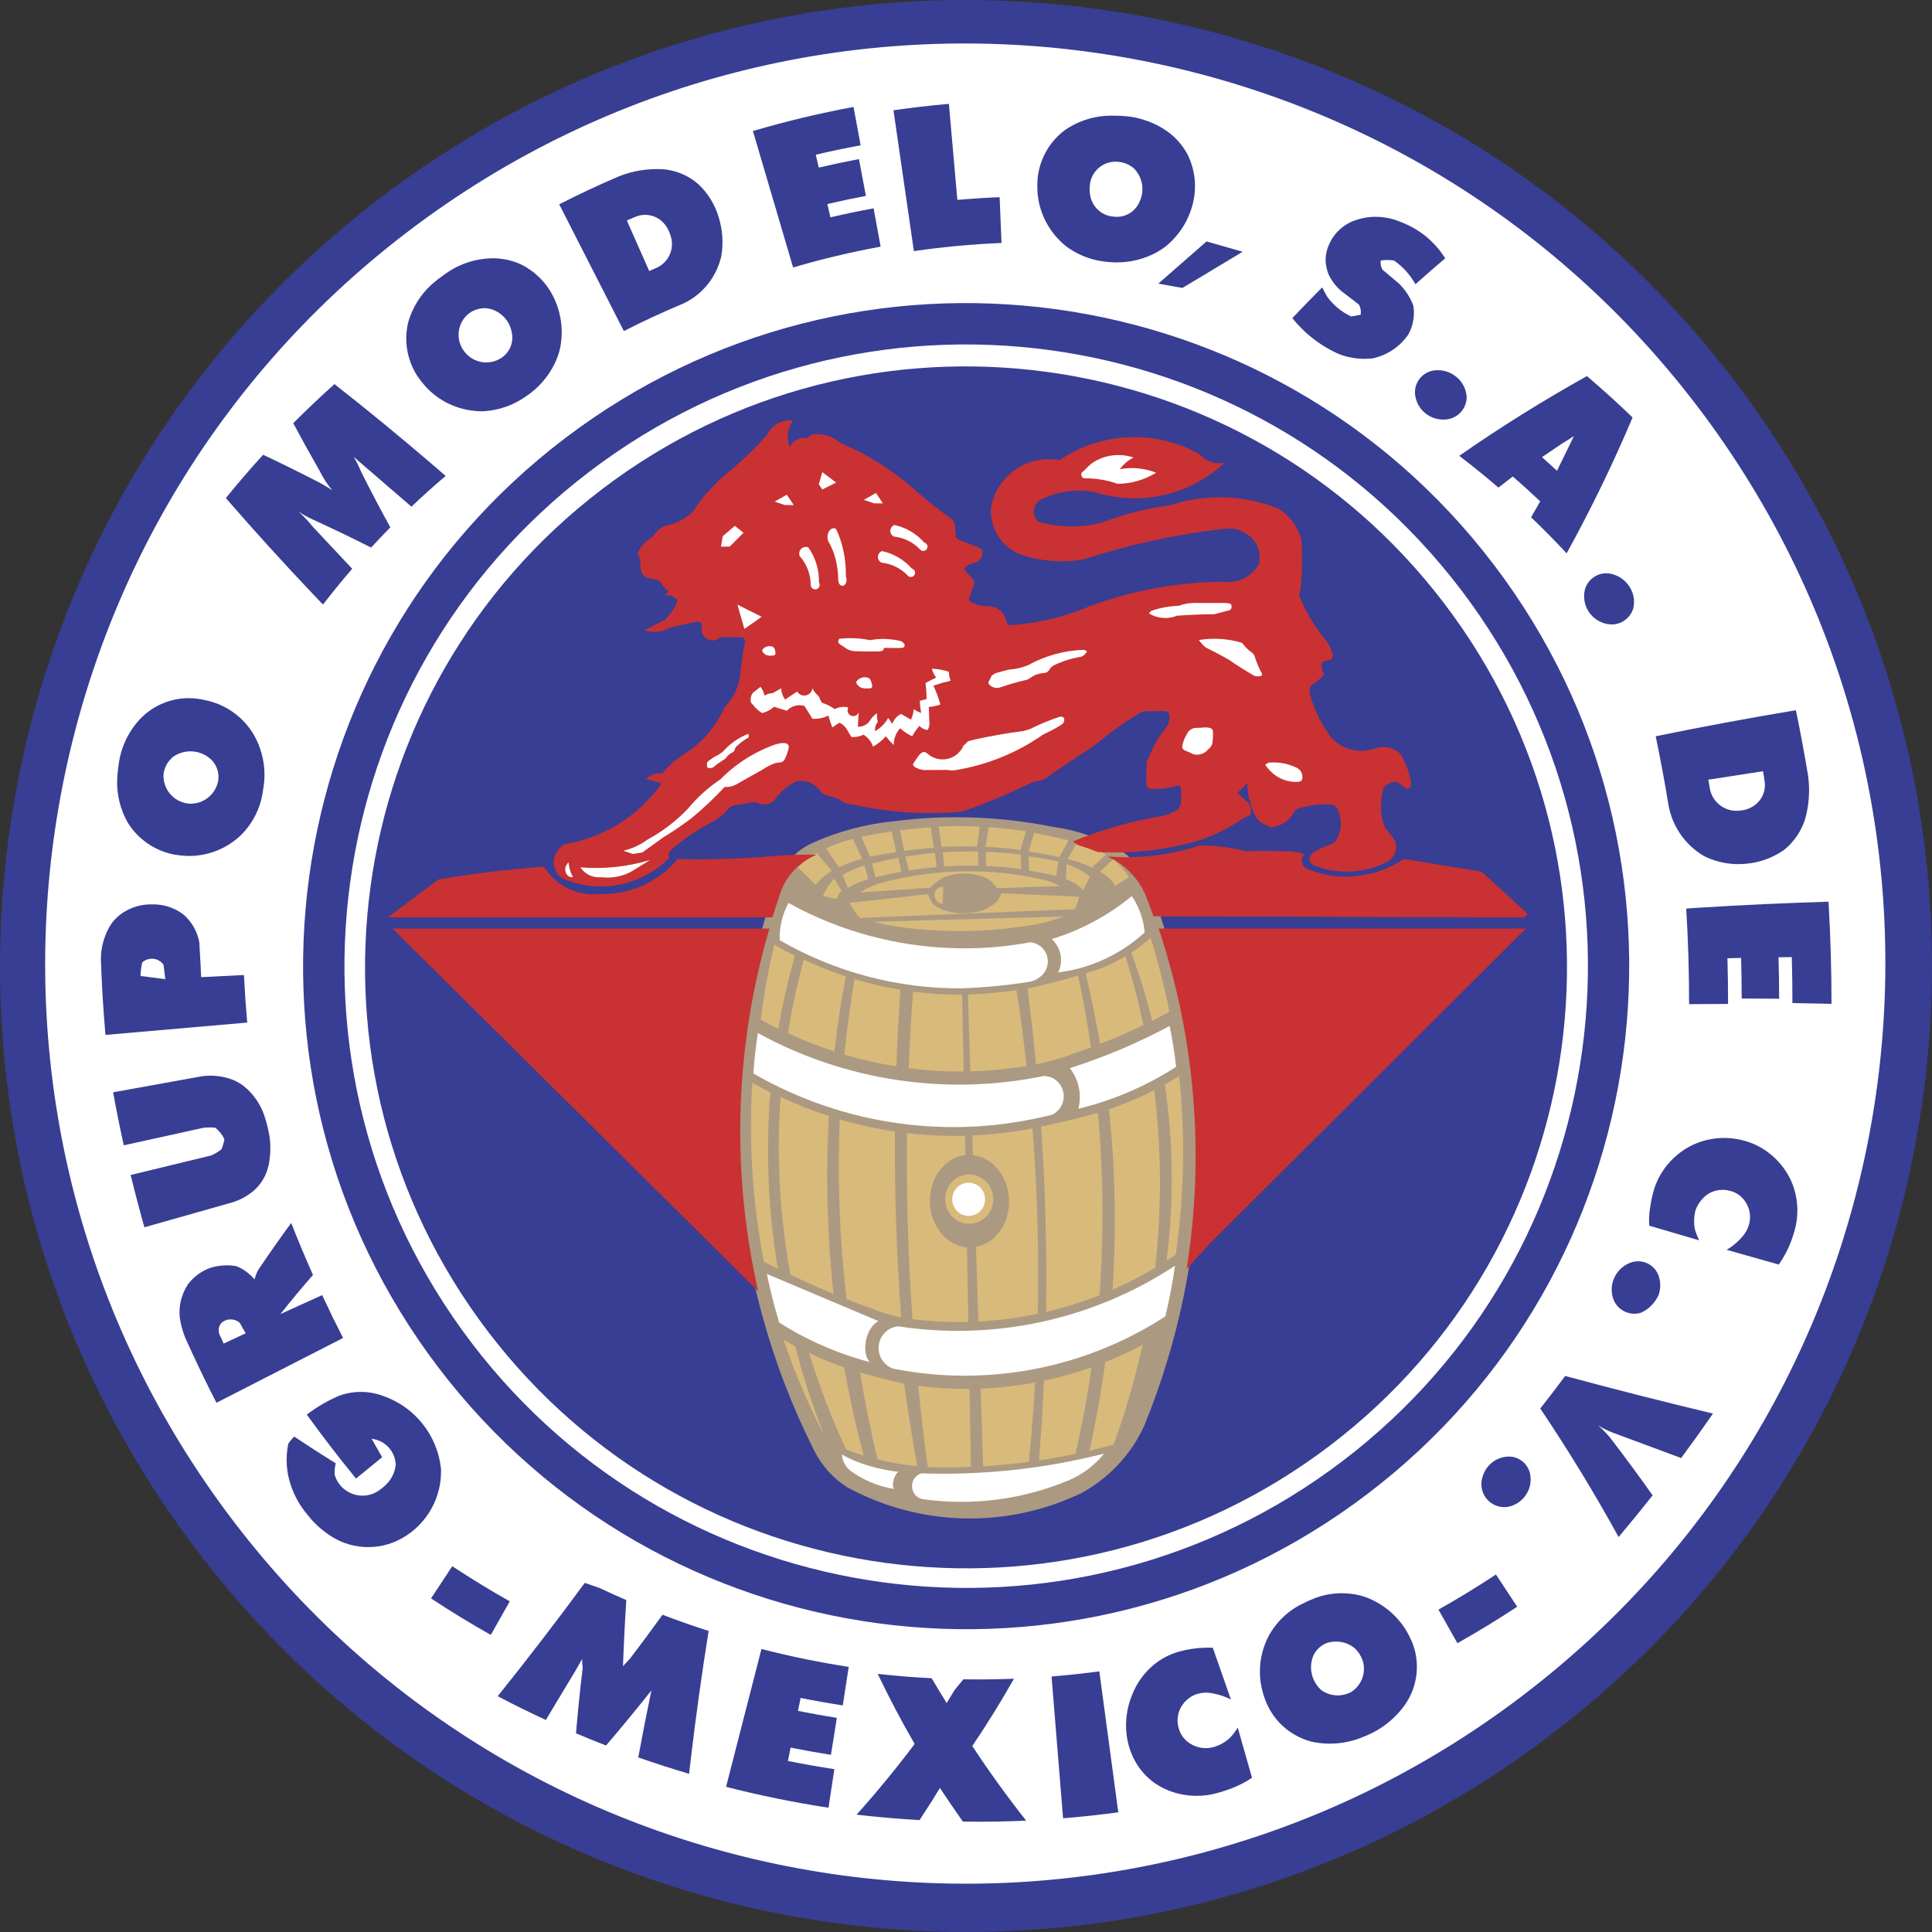
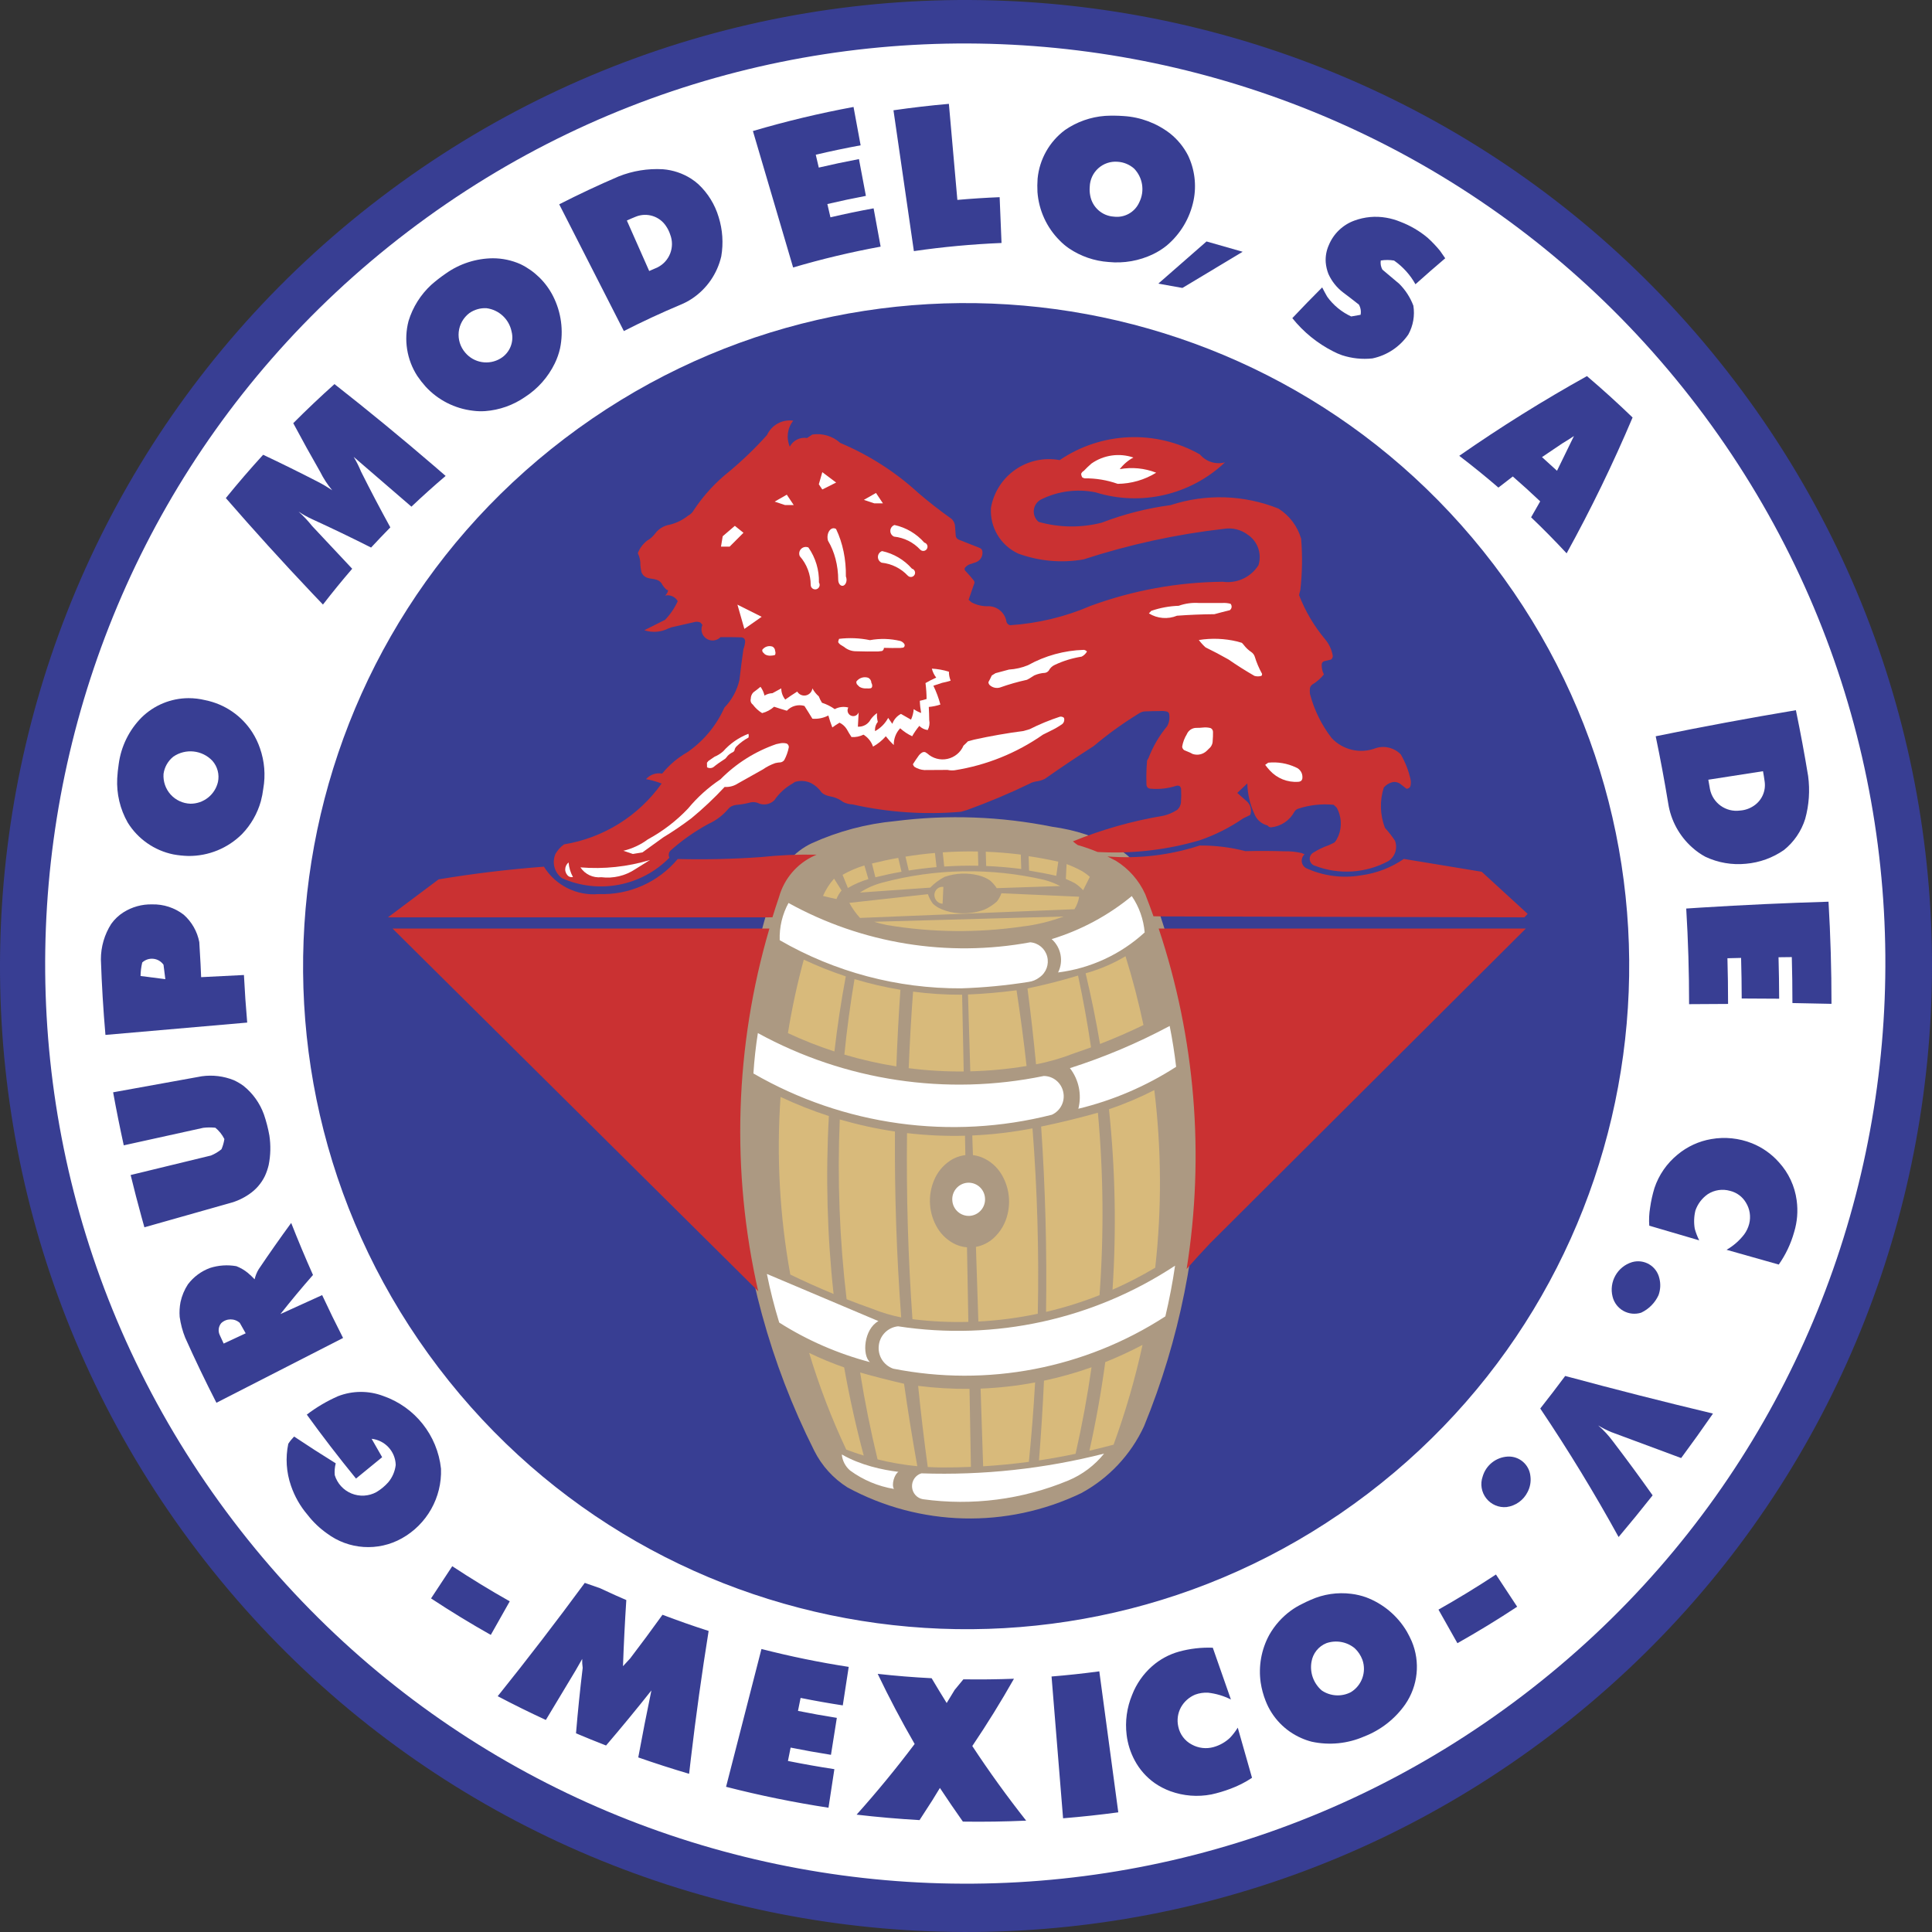
<svg xmlns="http://www.w3.org/2000/svg" width="85" height="85" viewBox="0 0 85 85" fill="none">
  <rect x="0" y="0" width="85" height="85" fill="#333333" stroke="none" />
  <g opacity="1" clip-path="url(#clip0_16_244)">
    <g opacity="1">
      <path opacity="1" d="M68.239 76.317C49.561 90.532 22.898 86.915 8.683 68.239C-5.532 49.562 -1.915 22.898 16.762 8.683C35.438 -5.532 62.103 -1.915 76.317 16.762C90.532 35.438 86.915 62.102 68.239 76.317Z" fill="#383E93" />
      <path opacity="1" d="M66.983 74.604C49.195 88.144 23.797 84.699 10.258 66.909C-3.282 49.121 0.163 23.723 17.952 10.183C35.741 -3.356 61.138 0.089 74.678 17.878C88.218 35.667 84.773 61.064 66.983 74.604Z" fill="white" />
      <path opacity="1" d="M15.094 58.865L9.522 61.716C9.039 60.774 8.581 59.819 8.148 58.853C8.03 58.559 7.948 58.251 7.905 57.938C7.888 57.719 7.901 57.5 7.942 57.285C8.002 57.008 8.112 56.745 8.266 56.508C8.515 56.178 8.854 55.926 9.242 55.784C9.616 55.665 10.014 55.638 10.4 55.707C10.581 55.778 10.75 55.876 10.901 55.999C11.007 56.088 11.108 56.183 11.202 56.284C11.237 56.128 11.298 55.979 11.381 55.841C11.844 55.153 12.321 54.474 12.811 53.804C13.114 54.574 13.433 55.337 13.77 56.093C13.277 56.654 12.8 57.228 12.337 57.814L14.173 56.979C14.468 57.613 14.775 58.242 15.094 58.865ZM10.876 44.989L4.639 45.532C4.543 44.427 4.476 43.318 4.439 42.209C4.438 41.656 4.596 41.114 4.894 40.647C5.04 40.442 5.225 40.268 5.438 40.134C5.813 39.899 6.248 39.779 6.69 39.789C7.192 39.776 7.683 39.936 8.081 40.242C8.437 40.557 8.679 40.981 8.768 41.449L8.824 42.424L8.849 42.991L10.732 42.896C10.767 43.594 10.815 44.292 10.876 44.989ZM5.223 33.614C5.326 32.839 5.68 32.118 6.232 31.563C6.783 31.023 7.522 30.719 8.294 30.716C8.541 30.716 8.787 30.745 9.027 30.804C9.883 30.975 10.633 31.487 11.103 32.223C11.242 32.442 11.355 32.676 11.438 32.921C11.637 33.489 11.688 34.1 11.584 34.693C11.561 34.882 11.525 35.069 11.476 35.252C11.324 35.795 11.039 36.291 10.648 36.696C10.021 37.321 9.17 37.668 8.284 37.659C8.064 37.653 7.843 37.63 7.626 37.59C6.793 37.419 6.067 36.913 5.619 36.19C5.283 35.598 5.123 34.924 5.157 34.245C5.169 34.033 5.191 33.823 5.223 33.614ZM27.447 14.565L24.603 8.989C25.461 8.551 26.334 8.141 27.22 7.761C27.837 7.516 28.5 7.408 29.164 7.446C29.608 7.481 30.037 7.625 30.412 7.865C30.523 7.937 30.628 8.017 30.726 8.106C31.145 8.499 31.453 8.997 31.617 9.548C31.792 10.107 31.832 10.7 31.733 11.277C31.557 12.041 31.096 12.708 30.444 13.141C30.287 13.245 30.121 13.333 29.947 13.404C29.1 13.76 28.266 14.147 27.447 14.565ZM19.618 12.031C20.222 11.603 20.942 11.37 21.682 11.363C22.104 11.363 22.521 11.452 22.906 11.625C23.521 11.925 24.022 12.417 24.332 13.027C24.691 13.734 24.8 14.541 24.642 15.318C24.591 15.549 24.512 15.773 24.409 15.986C24.114 16.594 23.657 17.108 23.089 17.473C22.573 17.828 21.973 18.04 21.349 18.087C21.169 18.099 20.987 18.094 20.808 18.07C20.008 17.977 19.269 17.6 18.724 17.008C18.593 16.861 18.472 16.706 18.361 16.543C17.897 15.826 17.757 14.946 17.975 14.12C18.161 13.513 18.505 12.965 18.971 12.534C19.176 12.353 19.392 12.185 19.618 12.031ZM49.439 5.106C50.177 5.152 50.884 5.417 51.471 5.866C51.801 6.128 52.073 6.458 52.266 6.833C52.562 7.45 52.648 8.147 52.512 8.817C52.353 9.594 51.937 10.294 51.33 10.804C51.146 10.953 50.945 11.079 50.732 11.182C50.124 11.475 49.446 11.594 48.774 11.527C48.15 11.484 47.547 11.277 47.029 10.926C46.88 10.823 46.741 10.706 46.616 10.576C46.048 10.006 45.704 9.251 45.644 8.449C45.634 8.252 45.636 8.055 45.65 7.858C45.732 7.008 46.169 6.232 46.854 5.721C47.377 5.36 47.986 5.145 48.62 5.098C48.892 5.083 49.166 5.086 49.439 5.106ZM72.844 32.393C74.893 31.973 76.949 31.591 79.012 31.246C79.211 32.207 79.391 33.172 79.55 34.141C79.635 34.773 79.591 35.416 79.42 36.031C79.251 36.569 78.926 37.045 78.486 37.398C77.991 37.741 77.415 37.95 76.814 38.002C76.204 38.063 75.588 37.957 75.033 37.696C74.824 37.584 74.63 37.447 74.454 37.289C73.884 36.783 73.509 36.095 73.394 35.342C73.232 34.355 73.048 33.372 72.844 32.393ZM57.668 70.386C58.228 70.135 58.847 70.044 59.455 70.122C59.674 70.149 59.888 70.199 60.095 70.272C60.849 70.554 61.484 71.086 61.894 71.779C61.973 71.917 62.045 72.061 62.11 72.208C62.495 73.122 62.387 74.169 61.824 74.986C61.375 75.625 60.746 76.117 60.016 76.399C59.291 76.715 58.484 76.795 57.711 76.628C57.554 76.588 57.402 76.535 57.254 76.469C56.534 76.155 55.968 75.566 55.683 74.834C55.58 74.573 55.507 74.303 55.465 74.026C55.362 73.308 55.493 72.576 55.837 71.938C56.076 71.513 56.403 71.145 56.797 70.858C56.948 70.749 57.109 70.653 57.276 70.572C57.405 70.504 57.535 70.443 57.668 70.386Z" fill="#383E93" />
      <path opacity="1" d="M60.173 65.719C47.354 75.476 29.052 72.993 19.294 60.173C9.537 47.354 12.02 29.052 24.839 19.295C37.659 9.537 55.962 12.02 65.718 24.839C75.476 37.659 72.993 55.961 60.173 65.719Z" fill="#383E93" />
-       <path opacity="1" d="M59.075 64.274C47.055 73.423 29.892 71.096 20.743 59.075C11.594 47.054 13.922 29.892 25.942 20.743C37.963 11.594 55.125 13.921 64.274 25.943C73.424 37.963 71.096 55.125 59.075 64.274Z" fill="white" />
      <path opacity="1" d="M58.513 63.599C46.895 72.442 30.306 70.192 21.462 58.573C12.618 46.954 14.869 30.366 26.488 21.522C38.108 12.678 54.696 14.929 63.539 26.548C72.384 38.167 70.133 54.756 58.513 63.599ZM14.209 26.598L13.73 26.096C12.435 24.729 11.17 23.335 9.936 21.913C10.464 21.262 11.011 20.627 11.577 20.008C12.393 20.392 13.202 20.792 14.004 21.206C14.215 21.315 14.419 21.437 14.616 21.57C14.409 21.322 14.232 21.051 14.088 20.761C13.681 20.053 13.286 19.338 12.902 18.618C13.49 18.028 14.095 17.454 14.716 16.899C16.202 18.065 17.661 19.265 19.094 20.496L19.606 20.939C19.092 21.376 18.59 21.827 18.101 22.291L15.56 20.1C15.684 20.306 15.792 20.522 15.883 20.745C16.297 21.573 16.727 22.392 17.173 23.202C16.887 23.494 16.604 23.79 16.326 24.09C15.475 23.66 14.615 23.246 13.747 22.849C13.534 22.753 13.33 22.639 13.136 22.509C13.354 22.705 13.555 22.92 13.738 23.149L15.495 25.023C15.052 25.536 14.624 26.062 14.209 26.598Z" fill="#383E93" />
      <path opacity="1" d="M28.562 11.923L27.579 9.702C27.708 9.643 27.838 9.587 27.97 9.534C28.464 9.333 29.031 9.515 29.315 9.966C29.388 10.075 29.446 10.195 29.486 10.32C29.7 10.873 29.459 11.498 28.929 11.763L28.562 11.923Z" fill="white" />
-       <path opacity="1" d="M63.257 16.288C62.982 16.279 62.716 16.387 62.525 16.585C62.334 16.783 62.235 17.052 62.254 17.327C62.284 17.66 62.447 17.968 62.706 18.18C62.966 18.392 63.301 18.49 63.634 18.452C64.139 18.402 64.524 17.979 64.528 17.472C64.508 17.083 64.305 16.728 63.981 16.513C63.768 16.366 63.516 16.287 63.257 16.288ZM70.98 25.273C70.724 25.186 70.442 25.211 70.204 25.34C69.966 25.469 69.793 25.692 69.726 25.954C69.649 26.285 69.712 26.633 69.899 26.917C70.087 27.2 70.382 27.394 70.716 27.454C71.213 27.552 71.704 27.259 71.855 26.775C71.949 26.397 71.858 25.997 71.607 25.698C71.446 25.495 71.228 25.346 70.98 25.273Z" fill="#383E93" />
      <path opacity="1" d="M7.274 43.079L6.184 42.94C6.187 42.739 6.211 42.54 6.258 42.345C6.39 42.223 6.569 42.163 6.749 42.183C6.928 42.202 7.09 42.297 7.194 42.445L7.274 43.079ZM49.17 7.117C49.438 7.133 49.692 7.238 49.893 7.414C50.278 7.808 50.371 8.404 50.125 8.897C49.933 9.334 49.476 9.593 49.003 9.531C48.487 9.499 48.059 9.119 47.966 8.611C47.94 8.481 47.932 8.348 47.944 8.217C47.953 7.905 48.089 7.611 48.321 7.403C48.553 7.195 48.86 7.091 49.17 7.117ZM20.651 13.774C20.87 13.621 21.134 13.546 21.4 13.559C21.951 13.628 22.396 14.04 22.507 14.584C22.625 15.04 22.43 15.52 22.028 15.766C21.516 16.081 20.851 15.973 20.466 15.512C20.25 15.261 20.147 14.932 20.182 14.603C20.217 14.274 20.387 13.974 20.651 13.774ZM7.195 34.046C7.237 33.748 7.391 33.477 7.626 33.289C8.165 32.919 8.892 32.996 9.343 33.47C9.569 33.725 9.66 34.072 9.589 34.405C9.457 34.967 8.955 35.363 8.378 35.36C8.044 35.349 7.729 35.203 7.506 34.955C7.283 34.707 7.171 34.378 7.195 34.046ZM10.809 58.66L9.841 59.112L9.667 58.735C9.586 58.563 9.611 58.359 9.733 58.212C9.96 57.997 10.315 57.992 10.549 58.201L10.809 58.66ZM58.357 72.292C58.782 72.146 59.251 72.229 59.599 72.513C59.752 72.655 59.87 72.833 59.942 73.029C60.127 73.563 59.915 74.153 59.433 74.448C59.025 74.661 58.533 74.632 58.152 74.374C57.79 74.063 57.618 73.586 57.7 73.116C57.758 72.745 58.008 72.432 58.357 72.292Z" fill="white" />
      <path opacity="1" d="M15.663 65.051C14.914 64.134 14.192 63.196 13.498 62.237C13.922 61.913 14.384 61.641 14.873 61.426C15.511 61.179 16.219 61.175 16.86 61.417C18.255 61.901 19.246 63.148 19.402 64.617C19.449 65.882 18.782 67.066 17.677 67.682C16.632 68.266 15.341 68.18 14.383 67.462C14.06 67.234 13.773 66.959 13.532 66.647C13.209 66.27 12.962 65.835 12.802 65.366C12.596 64.773 12.555 64.136 12.683 63.521C12.757 63.406 12.844 63.3 12.94 63.202C13.544 63.606 14.154 63.998 14.771 64.38C14.727 64.55 14.712 64.726 14.728 64.9C14.84 65.266 15.11 65.563 15.465 65.708C15.82 65.853 16.22 65.831 16.557 65.648C16.752 65.532 16.929 65.387 17.08 65.217C17.263 65 17.377 64.733 17.41 64.451C17.394 63.857 16.941 63.366 16.35 63.301L16.813 64.111L15.663 65.051ZM67.208 65.641C67.03 66.002 66.683 66.25 66.284 66.304C65.94 66.338 65.603 66.194 65.39 65.922C65.176 65.65 65.116 65.287 65.231 64.961C65.375 64.463 65.819 64.11 66.337 64.083C66.843 64.059 67.28 64.435 67.331 64.939C67.364 65.18 67.321 65.426 67.208 65.641ZM72.966 56.987C72.81 57.323 72.541 57.594 72.206 57.752C71.946 57.835 71.664 57.807 71.425 57.675C71.187 57.542 71.014 57.318 70.948 57.053C70.78 56.399 71.156 55.729 71.801 55.53C72.054 55.456 72.327 55.489 72.555 55.623C72.783 55.756 72.945 55.978 73.004 56.236C73.069 56.484 73.055 56.746 72.966 56.987Z" fill="#383E93" />
      <path opacity="1" d="M75.159 34.304L77.565 33.93C77.593 34.081 77.617 34.234 77.638 34.387C77.697 34.8 77.515 35.21 77.17 35.445C76.988 35.571 76.775 35.646 76.554 35.661C75.932 35.746 75.352 35.331 75.231 34.716L75.159 34.304Z" fill="white" />
      <path opacity="1" d="M66.557 20.963L65.924 21.452C65.364 20.969 64.789 20.503 64.201 20.054C66.014 18.791 67.889 17.621 69.819 16.547C70.507 17.133 71.177 17.74 71.827 18.368C70.963 20.409 69.995 22.404 68.925 24.344C68.42 23.8 67.898 23.272 67.362 22.759L67.762 22.058C67.369 21.684 66.967 21.319 66.557 20.963Z" fill="#383E93" />
      <path opacity="1" d="M67.841 20.111L68.729 19.512C68.904 19.407 69.077 19.297 69.247 19.184L68.502 20.712L67.841 20.111Z" fill="white" />
      <path opacity="1" d="M56.857 13.997C57.288 13.539 57.725 13.089 58.17 12.645C58.24 12.783 58.315 12.92 58.392 13.055C58.663 13.43 59.026 13.729 59.447 13.923L59.86 13.85C59.89 13.696 59.863 13.536 59.785 13.401C59.555 13.219 59.323 13.04 59.089 12.865C58.81 12.652 58.589 12.373 58.445 12.053C58.382 11.892 58.342 11.722 58.327 11.55C58.308 11.286 58.355 11.021 58.464 10.78C58.671 10.281 59.078 9.891 59.585 9.706C60.033 9.541 60.516 9.496 60.986 9.578C61.2 9.614 61.41 9.675 61.611 9.758C62.049 9.925 62.455 10.163 62.814 10.464C63.005 10.638 63.185 10.826 63.349 11.026L63.584 11.363C63.142 11.738 62.705 12.119 62.274 12.506C62.044 12.092 61.722 11.735 61.333 11.463C61.139 11.431 60.942 11.43 60.748 11.461C60.726 11.599 60.752 11.74 60.82 11.863C61.067 12.068 61.313 12.274 61.557 12.483C61.832 12.756 62.045 13.085 62.182 13.448C62.252 13.883 62.174 14.33 61.961 14.716C61.589 15.258 61.023 15.635 60.38 15.769C59.929 15.817 59.473 15.769 59.043 15.628C58.91 15.581 58.78 15.525 58.655 15.459C57.958 15.106 57.345 14.607 56.857 13.997ZM40.207 11.048L39.309 4.852C40.119 4.735 40.932 4.64 41.747 4.569L42.12 8.795C42.739 8.74 43.359 8.7 43.98 8.675L44.063 10.69C42.772 10.743 41.485 10.862 40.207 11.048ZM34.894 11.768L33.125 5.765C34.582 5.335 36.059 4.982 37.552 4.706L37.864 6.393C37.202 6.515 36.544 6.653 35.89 6.807L36.023 7.373C36.609 7.236 37.198 7.111 37.79 6.999L38.096 8.618C37.528 8.725 36.963 8.845 36.4 8.977L36.536 9.561C37.166 9.413 37.799 9.282 38.435 9.166L38.744 10.851C37.445 11.089 36.16 11.395 34.894 11.768ZM75.364 62.191C74.908 62.851 74.442 63.503 73.964 64.148L70.898 63.009C70.695 62.926 70.5 62.827 70.313 62.713C70.554 62.92 70.77 63.153 70.958 63.408C71.556 64.191 72.14 64.985 72.709 65.789C72.22 66.409 71.721 67.02 71.212 67.623C70.148 65.688 68.998 63.802 67.765 61.969C68.137 61.497 68.503 61.02 68.862 60.537C71.021 61.12 73.189 61.671 75.364 62.191ZM72.561 53.925C72.542 53.663 72.554 53.399 72.597 53.139C72.638 52.843 72.703 52.551 72.79 52.266C72.983 51.691 73.335 51.183 73.804 50.8C74.229 50.445 74.741 50.208 75.287 50.115C75.89 50.009 76.51 50.073 77.079 50.299C77.533 50.481 77.939 50.767 78.263 51.133C78.69 51.599 78.963 52.184 79.046 52.81C79.111 53.28 79.072 53.758 78.933 54.212C78.79 54.721 78.562 55.202 78.258 55.635L75.962 54.986C76.262 54.813 76.526 54.583 76.737 54.309C76.839 54.17 76.914 54.012 76.957 53.844C77.039 53.525 76.986 53.186 76.811 52.906C76.658 52.648 76.407 52.463 76.115 52.393C75.782 52.298 75.425 52.351 75.135 52.539C74.883 52.715 74.693 52.965 74.592 53.255C74.527 53.519 74.517 53.794 74.563 54.063C74.611 54.238 74.677 54.408 74.759 54.57L72.561 53.925ZM74.187 39.972L74.833 39.93C76.703 39.813 78.575 39.727 80.447 39.671C80.535 41.167 80.579 42.666 80.578 44.165L78.859 44.13C78.86 43.456 78.85 42.783 78.832 42.108L78.248 42.115C78.265 42.723 78.274 43.331 78.276 43.939L76.628 43.93C76.627 43.335 76.617 42.74 76.601 42.144L76 42.159C76.019 42.829 76.028 43.499 76.028 44.169L74.313 44.179C74.314 42.775 74.272 41.372 74.187 39.972ZM6.353 53.996L6.231 53.558C6.06 52.94 5.9 52.319 5.748 51.696L9.282 50.838C9.449 50.77 9.605 50.676 9.744 50.562C9.806 50.419 9.848 50.269 9.872 50.113C9.776 49.922 9.641 49.752 9.476 49.616C9.299 49.597 9.12 49.598 8.943 49.619L5.445 50.39C5.275 49.615 5.119 48.838 4.977 48.057L8.88 47.351C9.357 47.285 9.842 47.344 10.289 47.524C10.437 47.594 10.578 47.675 10.71 47.771C11.122 48.1 11.434 48.536 11.612 49.032C11.715 49.333 11.795 49.641 11.851 49.955C11.917 50.388 11.907 50.83 11.82 51.259C11.78 51.425 11.725 51.588 11.653 51.743C11.497 52.064 11.259 52.338 10.964 52.538C10.7 52.721 10.407 52.856 10.097 52.936L6.353 53.996ZM64.12 72.294L63.287 70.817C64.147 70.331 64.991 69.816 65.816 69.272L66.749 70.689C65.892 71.255 65.015 71.79 64.12 72.294ZM55.084 78.216C54.788 78.413 54.47 78.575 54.136 78.698C53.862 78.801 53.582 78.886 53.295 78.948C52.692 79.065 52.069 79.016 51.492 78.806C51.246 78.716 51.013 78.595 50.798 78.446C50.432 78.186 50.131 77.844 49.92 77.446C49.734 77.098 49.614 76.719 49.567 76.327C49.494 75.731 49.577 75.126 49.807 74.571C49.995 74.084 50.298 73.65 50.689 73.305C51.028 73.007 51.431 72.788 51.866 72.666C52.351 72.532 52.855 72.474 53.358 72.493L54.155 74.771C53.842 74.613 53.503 74.512 53.155 74.472C52.96 74.46 52.765 74.489 52.581 74.557C52.318 74.667 52.099 74.862 51.959 75.11C51.816 75.37 51.774 75.672 51.839 75.961C51.908 76.302 52.127 76.593 52.436 76.754C52.728 76.914 53.071 76.954 53.392 76.864C53.662 76.789 53.91 76.649 54.114 76.456C54.243 76.32 54.358 76.169 54.456 76.01L55.084 78.216ZM46.771 79.997L46.264 73.759C46.966 73.702 47.667 73.626 48.365 73.532L49.2 79.735C48.393 79.844 47.583 79.931 46.771 79.997ZM38.615 73.643C39.404 73.731 40.196 73.795 40.988 73.835C41.205 74.202 41.426 74.565 41.65 74.926L42.001 74.349L42.385 73.883C43.127 73.894 43.869 73.886 44.61 73.858C44.038 74.868 43.426 75.856 42.777 76.818C43.519 77.946 44.31 79.041 45.147 80.101C44.219 80.142 43.291 80.157 42.363 80.143C42.018 79.655 41.682 79.161 41.352 78.662L41.014 79.214L40.456 80.077C39.531 80.024 38.607 79.944 37.687 79.837C38.582 78.837 39.434 77.8 40.241 76.728C39.659 75.721 39.117 74.692 38.615 73.643ZM31.944 78.612L33.501 72.549C34.767 72.874 36.048 73.137 37.34 73.336L37.079 75.03C36.458 74.935 35.839 74.825 35.223 74.702L35.108 75.272C35.676 75.386 36.245 75.489 36.817 75.579L36.559 77.205C35.965 77.111 35.373 77.005 34.784 76.887L34.666 77.475C35.344 77.611 36.025 77.732 36.709 77.836L36.45 79.532C34.934 79.3 33.43 78.994 31.944 78.612ZM21.897 74.626C23.209 72.991 24.486 71.329 25.728 69.64L26.4 69.875L27.072 70.184L27.555 70.396C27.492 71.365 27.443 72.336 27.409 73.306L27.727 72.961C28.21 72.328 28.683 71.689 29.147 71.043C29.817 71.298 30.494 71.536 31.177 71.755C30.878 73.62 30.617 75.491 30.396 77.366L30.318 78.04C29.567 77.818 28.821 77.578 28.081 77.319C28.262 76.334 28.455 75.352 28.659 74.372C28.009 75.192 27.344 76 26.664 76.795C26.221 76.623 25.78 76.444 25.342 76.259C25.422 75.296 25.52 74.336 25.636 73.379C25.617 73.249 25.61 73.118 25.614 72.987L25.323 73.496L24.015 75.671C23.3 75.341 22.594 74.992 21.897 74.626ZM18.964 70.324L19.897 68.907C20.722 69.45 21.566 69.966 22.427 70.452L21.593 71.929C20.698 71.425 19.822 70.889 18.964 70.324Z" fill="#383E93" />
      <path opacity="1" d="M35.822 63.823C31.942 56.112 31.323 47.165 34.104 38.993C34.343 38.157 34.932 37.465 35.72 37.097C36.879 36.572 38.118 36.243 39.385 36.125C41.69 35.832 44.027 35.917 46.305 36.376C47.308 36.511 48.277 36.83 49.165 37.317C49.765 37.685 50.242 38.226 50.532 38.868C53.536 46.559 53.465 55.111 50.332 62.75C49.751 64.005 48.779 65.039 47.562 65.696C44.293 67.263 40.472 67.168 37.286 65.441C36.659 65.046 36.153 64.486 35.822 63.823Z" fill="#AC9982" />
-       <path opacity="1" d="M42.722 53.84C42.139 53.886 41.63 53.439 41.585 52.841C41.54 52.243 41.976 51.721 42.559 51.674C43.142 51.629 43.651 52.076 43.697 52.673C43.741 53.271 43.305 53.793 42.722 53.84ZM51.725 55.203L51.326 55.466C51.651 52.891 51.625 50.283 51.249 47.714C51.461 47.595 51.671 47.47 51.878 47.339C52.153 49.957 52.102 52.598 51.725 55.203ZM51.451 44.515C51.201 44.651 50.949 44.783 50.695 44.913C50.442 43.897 50.133 42.896 49.769 41.915C50.07 41.718 50.356 41.498 50.624 41.257C50.957 42.328 51.233 43.415 51.451 44.515ZM34.243 45.269C33.982 45.138 33.724 45.002 33.468 44.86C33.609 43.75 33.809 42.647 34.066 41.557C34.363 41.73 34.664 41.894 34.97 42.048C34.672 43.108 34.429 44.183 34.243 45.269ZM34.223 55.825L33.608 55.509C33.109 52.916 32.937 50.271 33.096 47.635C33.358 47.784 33.623 47.926 33.892 48.061C33.683 50.653 33.794 53.261 34.223 55.825ZM34.99 59.232C35.329 60.563 35.753 61.871 36.26 63.148C35.559 61.791 34.961 60.384 34.469 58.939C34.641 59.04 34.814 59.138 34.99 59.232ZM49.671 38.591L49.058 38.978C48.996 38.857 48.912 38.748 48.81 38.657C48.685 38.539 48.545 38.437 48.394 38.355L48.976 37.796C49.248 38.023 49.483 38.291 49.671 38.591ZM35.884 38.926L35.113 38.171C35.341 37.905 35.619 37.687 35.931 37.529L36.593 38.31C36.324 38.475 36.085 38.683 35.884 38.926ZM36.916 38.156L36.335 37.328C36.718 37.154 37.114 37.012 37.52 36.902L37.937 37.78C37.588 37.88 37.247 38.006 36.916 38.156ZM38.281 37.691L37.89 36.812C38.334 36.725 38.78 36.647 39.228 36.577L39.43 37.485C39.047 37.545 38.663 37.615 38.281 37.691ZM39.777 37.435L39.597 36.527C40.044 36.47 40.493 36.428 40.943 36.402L41.097 37.302C40.656 37.332 40.216 37.376 39.777 37.435ZM41.427 37.259L41.294 36.361C41.898 36.336 42.503 36.339 43.106 36.369L42.986 37.245C42.466 37.229 41.946 37.234 41.427 37.259ZM43.358 37.258L43.496 36.392C44.044 36.431 44.59 36.491 45.133 36.573L44.903 37.394C44.39 37.328 43.874 37.283 43.358 37.258ZM45.253 37.464L45.499 36.654C46.007 36.741 46.511 36.847 47.01 36.973L46.611 37.712C46.161 37.614 45.708 37.531 45.253 37.464ZM46.97 37.793L47.383 37.071C47.826 37.196 48.254 37.375 48.657 37.604L48.038 38.17C47.696 38.007 47.338 37.881 46.97 37.793Z" fill="#D8BA7B" />
      <path opacity="1" d="M42.937 54.858C43.225 54.804 43.492 54.672 43.71 54.476C44.022 54.192 44.239 53.819 44.331 53.408C44.476 52.804 44.373 52.169 44.047 51.641C43.851 51.325 43.563 51.077 43.221 50.93C43.088 50.874 42.948 50.838 42.805 50.821L42.776 49.956C43.666 49.917 44.551 49.812 45.425 49.643C45.637 52.356 45.715 55.079 45.658 57.8C44.797 57.982 43.923 58.096 43.044 58.142L42.937 54.858ZM42.471 50.821C42.229 50.849 41.997 50.934 41.795 51.069C41.476 51.283 41.229 51.589 41.087 51.945C40.808 52.624 40.865 53.394 41.241 54.024C41.433 54.344 41.715 54.598 42.05 54.751C42.207 54.821 42.373 54.863 42.544 54.877L42.603 58.158C41.782 58.179 40.96 58.139 40.144 58.039C39.952 55.314 39.872 52.583 39.905 49.852C40.751 49.951 41.604 49.99 42.456 49.967L42.471 50.821ZM45.165 46.9C44.346 47.035 43.519 47.114 42.689 47.134L42.588 43.754C43.303 43.724 44.015 43.662 44.724 43.568C44.893 44.675 45.041 45.787 45.165 46.9ZM45.266 64.315C44.597 64.405 43.926 64.47 43.254 64.511L43.142 61.093C43.947 61.062 44.749 60.971 45.54 60.822C45.474 61.988 45.383 63.153 45.266 64.315ZM47.321 63.961C46.787 64.073 46.25 64.17 45.71 64.253C45.804 63.084 45.878 61.915 45.931 60.744C46.641 60.594 47.34 60.396 48.023 60.154C47.841 61.432 47.606 62.702 47.321 63.961ZM48.375 56.982C47.61 57.284 46.823 57.53 46.022 57.718C46.062 54.999 45.99 52.277 45.806 49.564C46.645 49.39 47.478 49.187 48.303 48.955C48.547 51.624 48.57 54.309 48.375 56.982ZM48.001 46.079C47.754 46.17 47.506 46.257 47.257 46.34C46.714 46.553 46.154 46.716 45.582 46.826C45.475 45.712 45.35 44.598 45.205 43.488C45.955 43.332 46.697 43.143 47.43 42.921C47.654 43.966 47.845 45.02 48.001 46.079ZM48.992 63.56L48.539 63.677C48.337 63.73 48.133 63.78 47.93 63.827C48.217 62.538 48.45 61.237 48.627 59.927C49.187 59.704 49.734 59.451 50.267 59.169C49.942 60.66 49.516 62.127 48.992 63.56ZM50.825 55.774C50.22 56.135 49.592 56.458 48.947 56.742C49.12 54.095 49.068 51.439 48.79 48.802C49.475 48.571 50.142 48.289 50.785 47.959C51.102 50.554 51.116 53.177 50.825 55.774ZM50.308 45.098C49.682 45.401 49.044 45.679 48.396 45.93C48.22 44.887 48.009 43.85 47.762 42.821C48.378 42.65 48.969 42.398 49.518 42.07C49.829 43.066 50.092 44.077 50.308 45.098ZM42.399 47.14C41.59 47.147 40.781 47.099 39.979 46.996C40.024 45.872 40.088 44.749 40.171 43.628C40.887 43.721 41.607 43.767 42.329 43.763L42.399 47.14ZM42.716 64.537C42.303 64.555 41.889 64.563 41.475 64.562C41.255 64.562 41.036 64.555 40.817 64.542C40.655 63.355 40.513 62.164 40.394 60.972C41.144 61.067 41.9 61.111 42.655 61.104L42.716 64.537ZM39.436 46.917C38.663 46.794 37.899 46.621 37.149 46.398C37.26 45.285 37.409 44.178 37.595 43.077C38.258 43.276 38.933 43.434 39.615 43.546C39.537 44.669 39.477 45.793 39.436 46.917ZM40.358 64.507C39.768 64.451 39.184 64.35 38.609 64.207C38.303 62.944 38.047 61.669 37.842 60.385C38.482 60.566 39.127 60.73 39.774 60.879C39.947 62.092 40.141 63.302 40.358 64.507ZM39.649 57.961C39.215 57.875 38.79 57.748 38.38 57.583C38 57.449 37.623 57.308 37.247 57.161C36.936 54.536 36.835 51.891 36.946 49.25C37.743 49.483 38.554 49.661 39.374 49.782C39.354 52.511 39.446 55.24 39.649 57.961ZM36.711 46.26C36.013 46.033 35.33 45.763 34.665 45.453C34.841 44.364 35.074 43.285 35.363 42.22C35.964 42.502 36.581 42.748 37.211 42.956C37.006 44.051 36.839 45.153 36.711 46.26ZM36.674 56.929C36.031 56.663 35.396 56.379 34.77 56.075C34.302 53.498 34.158 50.873 34.341 48.26C35.032 48.585 35.742 48.866 36.467 49.101C36.322 51.711 36.391 54.33 36.674 56.929ZM38.001 64.039C37.74 63.96 37.483 63.872 37.23 63.775C36.583 62.399 36.038 60.978 35.6 59.523C36.101 59.765 36.614 59.978 37.139 60.161C37.372 61.465 37.659 62.759 38.001 64.039ZM36.209 39.417C36.33 39.139 36.495 38.882 36.696 38.656L37.025 39.178C36.931 39.29 36.855 39.418 36.801 39.555C36.603 39.513 36.405 39.467 36.209 39.417ZM46.794 40.322C46.206 40.543 45.592 40.691 44.968 40.764C42.997 41.05 40.993 41.028 39.028 40.699C38.834 40.661 38.642 40.612 38.454 40.554L46.794 40.322ZM40.824 39.34C40.876 39.493 40.952 39.636 41.047 39.763C41.153 39.859 41.273 39.937 41.402 39.992C41.652 40.099 41.918 40.162 42.189 40.176C42.567 40.203 42.947 40.151 43.303 40.023C43.506 39.932 43.694 39.81 43.86 39.662C43.944 39.553 44.011 39.431 44.058 39.3L47.478 39.452C47.447 39.648 47.377 39.835 47.272 40.002L37.837 40.385C37.654 40.184 37.496 39.961 37.366 39.722L40.824 39.34ZM43.852 39.075C43.769 38.945 43.666 38.828 43.547 38.728C43.396 38.63 43.23 38.558 43.055 38.514C42.561 38.389 42.041 38.411 41.56 38.578C41.324 38.701 41.109 38.861 40.924 39.052L37.834 39.269C38.141 39.068 38.479 38.919 38.835 38.828C41.161 38.208 43.603 38.168 45.948 38.712C46.188 38.777 46.421 38.867 46.643 38.982L43.852 39.075Z" fill="#D8BA7B" />
      <path opacity="1" d="M41.505 39.02L41.47 39.76C41.267 39.755 41.106 39.577 41.109 39.362C41.114 39.261 41.16 39.166 41.236 39.1C41.31 39.035 41.408 39.006 41.505 39.02ZM38.513 38.597L38.362 37.99C38.745 37.895 39.131 37.812 39.519 37.743L39.663 38.353C39.277 38.421 38.893 38.503 38.513 38.597ZM37.304 39.067L37.069 38.489C37.372 38.316 37.695 38.177 38.03 38.076L38.206 38.676C37.89 38.769 37.587 38.9 37.304 39.067ZM39.981 38.299L39.837 37.688C40.267 37.618 40.7 37.565 41.133 37.527L41.204 38.149C40.795 38.185 40.387 38.235 39.981 38.299ZM41.542 38.124L41.477 37.5C41.992 37.465 42.508 37.452 43.025 37.462L43.041 38.089C42.541 38.079 42.041 38.091 41.542 38.124ZM43.387 38.1L43.369 37.472C43.883 37.492 44.398 37.534 44.911 37.598L44.93 38.231C44.417 38.165 43.903 38.121 43.387 38.1ZM45.275 38.303L45.256 37.668C45.693 37.733 46.129 37.814 46.56 37.91L46.471 38.533C46.075 38.443 45.676 38.367 45.275 38.303ZM46.893 38.671L46.925 38.016C47.145 38.097 47.359 38.193 47.567 38.305C47.703 38.381 47.831 38.473 47.948 38.579L47.654 39.166C47.547 39.05 47.426 38.947 47.294 38.86C47.163 38.79 47.03 38.727 46.893 38.671Z" fill="#D8BA7B" />
      <path opacity="1" d="M48.722 37.68C50.094 37.79 51.474 37.626 52.782 37.199C53.462 37.194 54.139 37.278 54.798 37.447C55.366 37.433 55.936 37.435 56.504 37.453C56.762 37.447 57.02 37.474 57.271 37.532L57.394 37.586C57.305 37.666 57.26 37.785 57.272 37.904C57.284 38.024 57.352 38.13 57.456 38.191C58.211 38.54 59.055 38.652 59.876 38.512C60.553 38.423 61.2 38.175 61.763 37.789L65.19 38.354L67.211 40.207L67.065 40.36L51.132 40.318L50.748 40.312C50.633 39.987 50.512 39.663 50.386 39.341C50.111 38.732 49.66 38.22 49.091 37.869C48.97 37.804 48.846 37.741 48.722 37.68ZM33.985 40.356L33.724 40.361L17.067 40.36L19.298 38.688C20.833 38.433 22.379 38.247 23.93 38.13C24.441 38.956 25.375 39.423 26.343 39.335C27.677 39.386 28.96 38.817 29.817 37.793C31.037 37.823 32.259 37.795 33.476 37.708C34.29 37.622 35.109 37.587 35.927 37.602L35.803 37.658C35.06 38.005 34.504 38.658 34.279 39.447L34.278 39.451L34.277 39.455C34.175 39.754 34.077 40.054 33.985 40.356Z" fill="#CA3132" />
      <path opacity="1" d="M47.417 37.179C47.342 37.13 47.271 37.076 47.205 37.016C48.485 36.494 49.82 36.116 51.185 35.889C51.398 35.839 51.601 35.753 51.785 35.634C51.888 35.549 51.95 35.425 51.957 35.292C51.971 35.106 51.974 34.918 51.964 34.731C51.963 34.682 51.945 34.634 51.913 34.596C51.865 34.563 51.804 34.555 51.749 34.573C51.387 34.69 51.005 34.733 50.626 34.7C50.576 34.699 50.528 34.681 50.49 34.649C50.458 34.611 50.44 34.563 50.439 34.513C50.43 34.268 50.432 34.022 50.444 33.777L50.467 33.459L50.53 33.35C50.725 32.841 51.002 32.367 51.351 31.948C51.443 31.78 51.473 31.585 51.434 31.397C51.42 31.355 51.387 31.322 51.344 31.308C51.235 31.28 51.121 31.272 51.008 31.284C50.793 31.284 50.577 31.289 50.362 31.299C50.318 31.302 50.275 31.311 50.233 31.326C50.189 31.342 50.147 31.363 50.109 31.389C49.41 31.816 48.745 32.296 48.119 32.824C47.392 33.289 46.674 33.771 45.968 34.267C45.842 34.328 45.707 34.367 45.569 34.383C45.515 34.393 45.46 34.407 45.408 34.426C45.375 34.437 45.344 34.452 45.315 34.471C44.412 34.907 43.487 35.296 42.544 35.637L42.279 35.715C40.68 35.852 39.071 35.743 37.506 35.391C37.364 35.384 37.225 35.349 37.097 35.287C36.921 35.153 36.715 35.065 36.496 35.031C36.425 35.017 36.356 34.994 36.29 34.963C36.238 34.939 36.19 34.906 36.148 34.866C36.032 34.697 35.878 34.558 35.697 34.46C35.472 34.348 35.213 34.328 34.973 34.402L34.87 34.471C34.549 34.652 34.274 34.905 34.067 35.209C33.868 35.404 33.566 35.448 33.32 35.318C33.201 35.279 33.073 35.28 32.955 35.32C32.768 35.366 32.579 35.397 32.387 35.413C32.315 35.421 32.245 35.442 32.18 35.475C32.127 35.501 32.081 35.538 32.045 35.584C31.806 35.869 31.507 36.096 31.169 36.249C30.565 36.576 30.003 36.972 29.492 37.429C29.416 37.513 29.4 37.635 29.452 37.735C28.218 38.99 26.336 39.35 24.726 38.638C24.389 38.391 24.271 37.942 24.442 37.56C24.537 37.399 24.663 37.259 24.814 37.149C26.546 36.867 28.093 35.903 29.109 34.472C28.887 34.386 28.658 34.321 28.423 34.279C28.6 34.079 28.869 33.986 29.132 34.035C29.44 33.656 29.815 33.337 30.239 33.095C30.954 32.603 31.518 31.924 31.871 31.131C32.2 30.793 32.43 30.371 32.533 29.91C32.584 29.459 32.643 29.008 32.708 28.559C32.75 28.451 32.775 28.338 32.783 28.222C32.784 28.174 32.767 28.127 32.736 28.09C32.697 28.058 32.649 28.04 32.6 28.04C32.3 28.031 32 28.028 31.7 28.032C31.535 28.201 31.273 28.228 31.077 28.096C30.881 27.964 30.808 27.711 30.903 27.495C30.876 27.457 30.847 27.421 30.815 27.388C30.748 27.361 30.675 27.35 30.603 27.357L29.545 27.598L29.417 27.643C29.086 27.815 28.7 27.845 28.347 27.727L29.261 27.27C29.491 27.029 29.679 26.752 29.818 26.449C29.707 26.253 29.481 26.153 29.261 26.203C29.332 26.144 29.38 26.062 29.396 25.971C29.356 25.961 29.32 25.941 29.29 25.913C29.236 25.863 29.189 25.805 29.15 25.742C29.102 25.632 29.01 25.548 28.896 25.51C28.828 25.488 28.758 25.472 28.687 25.464C28.614 25.457 28.543 25.441 28.474 25.418C28.353 25.378 28.258 25.282 28.218 25.161C28.198 25.064 28.183 24.966 28.174 24.867C28.182 24.684 28.143 24.502 28.061 24.338C28.144 24.122 28.284 23.933 28.466 23.789C28.608 23.709 28.732 23.599 28.828 23.467C28.985 23.26 29.216 23.123 29.472 23.083C29.765 23.01 30.038 22.875 30.274 22.687C30.385 22.63 30.474 22.54 30.532 22.431C30.959 21.787 31.485 21.216 32.091 20.737C32.68 20.245 33.234 19.711 33.746 19.139C33.949 18.697 34.418 18.44 34.9 18.508C34.642 18.832 34.584 19.271 34.747 19.651C34.894 19.374 35.2 19.221 35.51 19.27L35.738 19.118C36.185 19.05 36.637 19.187 36.972 19.489C38.238 20.022 39.402 20.769 40.414 21.698C40.877 22.095 41.359 22.47 41.857 22.823C41.957 22.91 42.015 23.035 42.018 23.168C42.03 23.298 42.041 23.428 42.048 23.558C42.051 23.641 42.104 23.714 42.182 23.743L43.098 24.105C43.147 24.123 43.187 24.16 43.21 24.208C43.269 24.428 43.152 24.656 42.939 24.736C42.853 24.762 42.767 24.79 42.683 24.82C42.59 24.85 42.508 24.908 42.449 24.987C42.428 25.031 42.438 25.085 42.475 25.118C42.606 25.255 42.731 25.399 42.849 25.547C42.864 25.577 42.873 25.61 42.874 25.643L42.807 25.832C42.746 26.019 42.682 26.204 42.615 26.389L42.745 26.502C42.974 26.623 43.23 26.681 43.488 26.671C43.887 26.673 44.225 26.967 44.281 27.363C44.305 27.436 44.366 27.491 44.442 27.507C45.667 27.427 46.869 27.137 47.997 26.65C49.856 25.97 51.818 25.613 53.797 25.595C54.419 25.682 55.033 25.396 55.368 24.866C55.525 24.364 55.334 23.818 54.897 23.525C54.597 23.3 54.218 23.206 53.847 23.267C51.748 23.506 49.678 23.957 47.669 24.612C46.709 24.779 45.722 24.692 44.806 24.359C44.023 24.003 43.542 23.198 43.598 22.34C43.718 21.659 44.105 21.055 44.673 20.661C45.24 20.268 45.942 20.117 46.621 20.243C48.463 18.991 50.857 18.894 52.793 19.994C53.062 20.315 53.492 20.45 53.895 20.341C52.376 21.78 50.198 22.284 48.201 21.661C47.381 21.494 46.528 21.608 45.781 21.986C45.612 22.082 45.501 22.256 45.483 22.45C45.466 22.644 45.545 22.834 45.694 22.96C46.6 23.217 47.558 23.229 48.471 22.996C49.448 22.62 50.465 22.36 51.502 22.223C53.054 21.714 54.735 21.769 56.25 22.377C56.732 22.683 57.086 23.154 57.245 23.702C57.306 24.456 57.294 25.214 57.208 25.966C57.186 26.038 57.168 26.111 57.154 26.185C57.427 26.891 57.814 27.546 58.3 28.126C58.479 28.338 58.596 28.595 58.639 28.869C58.632 28.925 58.606 28.977 58.564 29.016L58.252 29.091C58.186 29.115 58.143 29.18 58.148 29.251C58.147 29.397 58.18 29.542 58.246 29.673C58.102 29.85 57.927 30.002 57.732 30.12C57.678 30.158 57.642 30.217 57.632 30.282C57.622 30.366 57.623 30.451 57.634 30.535C57.819 31.236 58.142 31.892 58.583 32.467C59.08 33.001 59.853 33.178 60.533 32.914C60.92 32.791 61.344 32.898 61.627 33.19C61.825 33.529 61.97 33.897 62.055 34.28C62.08 34.384 62.078 34.493 62.05 34.596C62.02 34.662 61.953 34.704 61.881 34.703L61.595 34.479C61.508 34.421 61.404 34.395 61.3 34.405C61.136 34.436 60.988 34.523 60.881 34.651C60.696 35.23 60.714 35.855 60.932 36.422C61.093 36.599 61.242 36.789 61.374 36.989C61.499 37.319 61.378 37.692 61.081 37.885C60.088 38.42 58.91 38.496 57.856 38.091C57.734 38.059 57.643 37.956 57.625 37.83C57.607 37.704 57.666 37.58 57.775 37.515C57.993 37.378 58.225 37.266 58.468 37.182L58.701 37.072C58.761 37.014 58.808 36.945 58.839 36.867L58.895 36.753C59.047 36.355 59.017 35.911 58.812 35.537L58.677 35.408C58.158 35.356 57.633 35.413 57.136 35.573C57.057 35.593 56.989 35.644 56.947 35.715C56.74 36.1 56.355 36.357 55.919 36.4C55.858 36.399 55.801 36.368 55.768 36.317C55.501 36.253 55.282 36.06 55.185 35.803C54.992 35.383 54.887 34.929 54.877 34.467L54.435 34.885L54.853 35.254C55.024 35.404 55.084 35.645 55 35.858L54.703 36C54.111 36.408 53.466 36.734 52.785 36.968C51.367 37.385 49.889 37.561 48.413 37.49C48.372 37.49 48.33 37.488 48.289 37.484C48.005 37.365 47.713 37.263 47.417 37.179ZM33.358 56.809L32.084 55.543L17.271 40.853H33.851C32.326 46.042 32.157 51.535 33.358 56.809ZM52.207 55.83C53.008 50.812 52.586 45.674 50.977 40.853H67.13L53.236 54.703C52.886 55.073 52.543 55.449 52.207 55.83Z" fill="#CA3132" />
      <path opacity="1" d="M25.536 38.161C26.567 38.246 27.606 38.136 28.597 37.836L27.947 38.242C27.508 38.534 26.979 38.658 26.457 38.594C26.093 38.633 25.738 38.466 25.536 38.161ZM38.274 28.164C38.719 28.082 39.176 28.095 39.616 28.202C39.677 28.224 39.731 28.262 39.772 28.313C39.796 28.34 39.806 28.376 39.8 28.411C39.795 28.446 39.772 28.476 39.74 28.492L39.616 28.507C39.373 28.512 39.131 28.51 38.889 28.503C38.89 28.561 38.859 28.614 38.808 28.641L38.645 28.661C38.318 28.667 37.991 28.664 37.664 28.653C37.47 28.654 37.282 28.585 37.134 28.46C37.082 28.425 37.028 28.392 36.973 28.361C36.933 28.333 36.9 28.296 36.876 28.253C36.88 28.202 36.894 28.152 36.917 28.106C37.369 28.052 37.828 28.071 38.274 28.164ZM41.688 33.873L40.665 33.879C40.509 33.868 40.359 33.819 40.227 33.734C40.198 33.703 40.176 33.665 40.164 33.623C40.246 33.493 40.332 33.366 40.422 33.241C40.468 33.18 40.527 33.13 40.595 33.095C40.632 33.082 40.674 33.081 40.712 33.095C40.74 33.113 40.769 33.131 40.797 33.15C41.036 33.368 41.366 33.457 41.683 33.388C41.999 33.319 42.263 33.102 42.39 32.804L42.499 32.703L42.583 32.616L42.851 32.542C43.574 32.383 44.303 32.255 45.037 32.159L45.302 32.081C45.731 31.865 46.175 31.681 46.632 31.532C46.695 31.52 46.76 31.538 46.809 31.58C46.844 31.679 46.814 31.788 46.735 31.856C46.574 31.968 46.405 32.067 46.227 32.151L45.885 32.322C44.725 33.133 43.395 33.669 41.996 33.889C41.893 33.901 41.789 33.895 41.688 33.873ZM33.535 28.592C33.637 28.451 33.818 28.392 33.983 28.447C34.055 28.483 34.101 28.557 34.102 28.638C34.124 28.695 34.123 28.759 34.099 28.815C34.041 28.835 33.981 28.845 33.92 28.846C33.829 28.855 33.737 28.836 33.657 28.79C33.621 28.758 33.587 28.724 33.555 28.688C33.541 28.658 33.534 28.625 33.535 28.592ZM38.54 21.688L38.845 22.145H38.464L38.007 21.992L38.54 21.688ZM39.334 23.609C39.231 23.563 39.166 23.46 39.171 23.347C39.175 23.235 39.247 23.136 39.354 23.098C39.862 23.209 40.322 23.48 40.666 23.872C40.723 23.886 40.77 23.926 40.792 23.979C40.815 24.033 40.811 24.095 40.782 24.145C40.753 24.196 40.702 24.23 40.644 24.237C40.586 24.245 40.528 24.225 40.487 24.183C40.185 23.858 39.775 23.654 39.334 23.609ZM38.788 24.756C38.685 24.71 38.621 24.606 38.625 24.494C38.629 24.381 38.702 24.283 38.808 24.245C39.317 24.356 39.777 24.627 40.121 25.018C40.197 25.038 40.252 25.103 40.26 25.182C40.267 25.26 40.224 25.334 40.153 25.368C40.082 25.401 39.997 25.386 39.942 25.33C39.639 25.005 39.23 24.802 38.788 24.756ZM36.429 23.79C36.385 23.642 36.407 23.469 36.486 23.355C36.564 23.241 36.683 23.209 36.784 23.274C37.078 23.885 37.228 24.617 37.215 25.362C37.247 25.437 37.253 25.519 37.234 25.598C37.214 25.676 37.171 25.737 37.116 25.762C37.062 25.786 37.002 25.773 36.955 25.725C36.908 25.676 36.88 25.599 36.878 25.516C36.877 24.88 36.717 24.267 36.429 23.79ZM35.187 24.469C35.138 24.36 35.162 24.232 35.247 24.148C35.331 24.064 35.459 24.04 35.568 24.088C35.882 24.539 36.044 25.078 36.03 25.627C36.063 25.679 36.07 25.743 36.049 25.801C36.028 25.859 35.982 25.904 35.923 25.922C35.865 25.94 35.801 25.93 35.751 25.894C35.701 25.859 35.67 25.802 35.668 25.741C35.668 25.272 35.496 24.82 35.187 24.469ZM32.749 27.669L32.444 26.602L33.511 27.136L32.749 27.669ZM36.787 21.23L36.178 21.535L36.025 21.307L36.178 20.773L36.787 21.23ZM34.616 21.764L34.921 22.221H34.539L34.082 22.069L34.616 21.764ZM32.71 23.44L32.101 24.05H31.72L31.796 23.593L32.33 23.135L32.71 23.44ZM32.927 32.284C32.944 32.338 32.946 32.395 32.93 32.45C32.738 32.553 32.562 32.683 32.407 32.836C32.357 32.882 32.325 32.944 32.316 33.011C32.305 33.044 32.281 33.072 32.25 33.089C32.162 33.129 32.082 33.185 32.014 33.254C31.982 33.299 31.946 33.341 31.908 33.38C31.722 33.496 31.543 33.623 31.374 33.76C31.29 33.805 31.189 33.805 31.107 33.758C31.108 33.691 31.107 33.625 31.103 33.557L31.167 33.479L31.434 33.295C31.575 33.236 31.704 33.155 31.818 33.054C32.12 32.712 32.501 32.448 32.927 32.284ZM50.867 20.797C50.358 21.111 49.773 21.281 49.175 21.287C48.709 21.122 48.218 21.04 47.724 21.045C47.688 21.037 47.652 21.025 47.619 21.007C47.588 20.959 47.57 20.904 47.567 20.846C47.588 20.791 47.629 20.745 47.682 20.717C47.788 20.604 47.9 20.498 48.017 20.396C48.554 20.017 49.241 19.918 49.864 20.129C49.63 20.255 49.425 20.43 49.264 20.641C49.802 20.543 50.357 20.597 50.867 20.797ZM51.859 26.652C52.148 26.548 52.456 26.507 52.763 26.53L53.767 26.529C53.892 26.52 54.018 26.532 54.139 26.564C54.175 26.605 54.191 26.659 54.185 26.713C54.178 26.767 54.149 26.816 54.104 26.847C53.877 26.902 53.652 26.961 53.427 27.022C52.878 27.026 52.329 27.049 51.783 27.089C51.378 27.255 50.919 27.217 50.547 26.987C50.579 26.948 50.614 26.91 50.65 26.875C51.04 26.741 51.447 26.666 51.859 26.652ZM54.045 29.012C53.715 28.825 53.38 28.647 53.038 28.481C52.93 28.383 52.831 28.275 52.744 28.158C53.306 28.068 53.879 28.09 54.433 28.223L54.637 28.282C54.67 28.313 54.7 28.348 54.728 28.384C54.819 28.503 54.929 28.606 55.054 28.689C55.123 28.737 55.175 28.805 55.202 28.884C55.282 29.147 55.391 29.402 55.524 29.643C55.529 29.676 55.519 29.71 55.498 29.735C55.397 29.766 55.29 29.766 55.19 29.736C54.798 29.51 54.417 29.269 54.045 29.012ZM47.687 28.591C47.74 28.6 47.787 28.626 47.823 28.664C47.769 28.761 47.687 28.839 47.588 28.889C47.181 28.953 46.784 29.074 46.411 29.25C46.294 29.301 46.199 29.391 46.141 29.504C46.1 29.557 46.041 29.592 45.975 29.603C45.812 29.611 45.652 29.65 45.503 29.716L45.398 29.782C45.329 29.829 45.257 29.871 45.182 29.908C44.778 29.996 44.38 30.11 43.991 30.249C43.834 30.293 43.666 30.253 43.546 30.144C43.509 30.109 43.488 30.062 43.486 30.012C43.539 29.916 43.589 29.818 43.635 29.718L43.799 29.617L44.391 29.458C44.678 29.441 44.961 29.377 45.227 29.267C45.981 28.848 46.825 28.616 47.687 28.591ZM37.674 29.989C37.793 29.824 38.005 29.755 38.198 29.819C38.283 29.861 38.336 29.948 38.337 30.043C38.37 30.095 38.382 30.158 38.368 30.218C38.359 30.251 38.332 30.276 38.299 30.282C38.241 30.292 38.183 30.293 38.125 30.286C38.018 30.296 37.91 30.273 37.817 30.22C37.775 30.183 37.735 30.143 37.697 30.1C37.681 30.066 37.673 30.028 37.674 29.989Z" fill="white" />
      <path opacity="1" d="M41.449 30.042C41.576 30.018 41.702 29.986 41.825 29.946C41.773 29.821 41.747 29.687 41.748 29.552C41.504 29.476 41.252 29.431 40.998 29.417C41.033 29.561 41.098 29.695 41.19 29.812C41.028 29.883 40.871 29.963 40.718 30.052C40.748 30.284 40.764 30.518 40.766 30.753C40.668 30.785 40.568 30.811 40.468 30.832C40.474 31.011 40.494 31.19 40.527 31.367C40.41 31.327 40.3 31.27 40.2 31.198C40.188 31.358 40.147 31.516 40.081 31.662L39.638 31.409C39.461 31.501 39.326 31.657 39.259 31.846C39.2 31.757 39.139 31.67 39.076 31.584C38.944 31.83 38.744 32.033 38.499 32.167C38.484 32.021 38.528 31.874 38.62 31.76C38.586 31.634 38.575 31.503 38.585 31.374C38.476 31.451 38.381 31.546 38.304 31.655C38.196 31.861 37.976 31.985 37.743 31.971C37.753 31.76 37.764 31.549 37.778 31.339C37.754 31.405 37.703 31.459 37.638 31.487C37.572 31.514 37.499 31.513 37.434 31.483C37.37 31.453 37.322 31.397 37.3 31.33C37.279 31.263 37.287 31.19 37.322 31.128C37.121 31.075 36.908 31.101 36.725 31.199C36.553 31.077 36.364 30.983 36.163 30.918C36.107 30.829 36.06 30.734 36.023 30.637C35.909 30.538 35.814 30.419 35.742 30.286C35.723 30.438 35.609 30.562 35.458 30.594C35.308 30.626 35.154 30.559 35.075 30.426C34.896 30.538 34.72 30.656 34.548 30.778C34.436 30.638 34.373 30.465 34.372 30.286C34.243 30.354 34.114 30.424 33.986 30.497C33.862 30.501 33.741 30.537 33.635 30.602C33.603 30.462 33.543 30.331 33.459 30.216C33.357 30.301 33.252 30.383 33.144 30.461C33.071 30.537 33.031 30.637 33.031 30.742C33.004 30.837 33.039 30.939 33.119 30.997C33.231 31.148 33.371 31.276 33.53 31.374C33.726 31.324 33.907 31.228 34.057 31.093C34.243 31.156 34.43 31.215 34.619 31.269C34.816 31.058 35.114 30.977 35.391 31.058C35.51 31.244 35.628 31.431 35.742 31.62C35.985 31.64 36.228 31.591 36.444 31.479C36.493 31.657 36.552 31.833 36.619 32.005C36.721 31.93 36.827 31.86 36.936 31.795C37.065 31.857 37.174 31.955 37.251 32.076C37.317 32.196 37.387 32.313 37.462 32.427C37.644 32.44 37.825 32.403 37.989 32.322C38.186 32.443 38.335 32.629 38.41 32.848C38.623 32.73 38.813 32.576 38.972 32.392C39.079 32.53 39.196 32.659 39.323 32.778C39.316 32.505 39.417 32.24 39.604 32.041C39.761 32.183 39.939 32.302 40.131 32.392C40.222 32.231 40.328 32.079 40.446 31.936C40.545 32.037 40.675 32.101 40.815 32.119C40.888 31.985 40.912 31.829 40.882 31.68C40.88 31.487 40.873 31.295 40.863 31.103C41.036 31.087 41.208 31.052 41.373 30.997C41.297 30.711 41.194 30.434 41.065 30.169L41.449 30.042ZM53.353 32.592C53.365 32.462 53.369 32.332 53.367 32.202C53.368 32.129 53.326 32.062 53.26 32.032C53.15 32.004 53.037 31.996 52.924 32.009C52.823 32.021 52.72 32.026 52.618 32.023C52.441 32.03 52.284 32.139 52.215 32.303C52.112 32.471 52.042 32.657 52.01 32.851C52.016 32.913 52.049 32.969 52.1 33.004C52.188 33.04 52.274 33.076 52.362 33.114L52.468 33.17C52.691 33.247 52.938 33.189 53.104 33.022L53.19 32.936C53.294 32.852 53.354 32.725 53.353 32.592ZM57.301 34.213C57.314 34.016 57.197 33.834 57.013 33.762C56.634 33.583 56.213 33.512 55.795 33.555L55.663 33.65C55.726 33.736 55.794 33.819 55.866 33.896C56.185 34.246 56.646 34.43 57.118 34.396C57.168 34.395 57.216 34.377 57.254 34.345C57.285 34.308 57.302 34.261 57.301 34.213ZM32.464 34.469L33.561 33.853C33.73 33.735 33.915 33.641 34.109 33.573C34.187 33.555 34.266 33.544 34.345 33.54C34.41 33.528 34.468 33.491 34.506 33.437C34.6 33.261 34.667 33.071 34.705 32.875C34.709 32.804 34.669 32.738 34.605 32.71C34.498 32.684 34.386 32.684 34.28 32.712L34.151 32.739C33.225 33.059 32.386 33.588 31.698 34.286C31.161 34.644 30.679 35.079 30.268 35.576C29.755 36.116 29.16 36.572 28.505 36.927C28.182 37.167 27.814 37.338 27.423 37.431L27.844 37.571L28.266 37.501L29.182 36.84C29.607 36.583 30.019 36.302 30.416 36.002C30.934 35.575 31.424 35.114 31.881 34.622C32.087 34.636 32.292 34.582 32.464 34.469ZM24.867 38.251C24.868 38.37 24.923 38.482 25.018 38.554C25.075 38.588 25.143 38.599 25.208 38.586C25.099 38.389 25.034 38.171 25.016 37.946C24.922 38.019 24.867 38.132 24.867 38.251ZM43.336 52.709C43.323 52.517 43.234 52.338 43.089 52.211C42.943 52.085 42.754 52.022 42.562 52.036C42.162 52.069 41.865 52.42 41.898 52.82C41.911 53.012 42.001 53.191 42.146 53.317C42.291 53.443 42.481 53.506 42.672 53.493C43.072 53.459 43.369 53.108 43.336 52.709ZM37.036 63.993C37.061 64.266 37.193 64.519 37.402 64.697C37.973 65.115 38.634 65.392 39.331 65.507C39.207 65.317 39.357 64.847 39.529 64.756C38.816 64.668 37.867 64.464 37.053 63.999L37.036 63.993ZM40.536 64.821C40.279 64.9 40.11 65.146 40.126 65.417C40.142 65.688 40.339 65.913 40.603 65.959C42.773 66.26 44.984 65.975 47.007 65.133C47.62 64.876 48.159 64.471 48.576 63.953C45.95 64.621 43.244 64.914 40.536 64.821ZM49.794 39.424C48.755 40.281 47.557 40.924 46.269 41.317C46.684 41.686 46.8 42.287 46.552 42.784C47.973 42.606 49.305 41.991 50.361 41.023C50.312 40.45 50.118 39.898 49.794 39.424ZM46.071 42.081C45.981 41.735 45.682 41.485 45.326 41.457C41.687 42.129 37.929 41.517 34.691 39.727C34.418 40.228 34.284 40.793 34.304 41.364C36.731 42.766 39.487 43.497 42.289 43.483C43.282 43.451 44.272 43.356 45.253 43.2C45.428 43.177 45.594 43.108 45.733 42.999C46.028 42.795 46.163 42.428 46.071 42.081ZM51.461 45.138C50.056 45.89 48.587 46.51 47.072 46.994C47.464 47.5 47.601 48.159 47.443 48.78C48.97 48.411 50.425 47.787 51.745 46.935C51.675 46.332 51.58 45.734 51.461 45.138ZM46.779 48.045C46.694 47.634 46.336 47.34 45.92 47.339C41.637 48.223 37.179 47.553 33.343 45.451C33.251 46.04 33.185 46.633 33.147 47.228C37.12 49.523 41.833 50.175 46.279 49.044C46.66 48.869 46.868 48.454 46.779 48.045ZM33.74 56.048C33.885 56.77 34.066 57.483 34.282 58.187C35.515 58.969 36.862 59.556 38.275 59.928C37.915 59.614 38.012 58.474 38.647 58.123L33.74 56.048ZM39.511 58.352C39.065 58.398 38.711 58.751 38.663 59.197C38.61 59.644 38.874 60.067 39.299 60.216C43.437 61.035 47.732 60.21 51.271 57.915C51.446 57.178 51.589 56.434 51.698 55.684C48.107 58.053 43.764 59.004 39.511 58.352Z" fill="white" />
      <path opacity="1" d="M53.082 10.623L50.96 12.479L52.021 12.668L54.672 11.077L53.082 10.623Z" fill="#383E93" />
    </g>
  </g>
  <defs>
    <clipPath id="clip0_16_244">
      <rect width="85" height="85" fill="white" />
    </clipPath>
  </defs>
</svg>